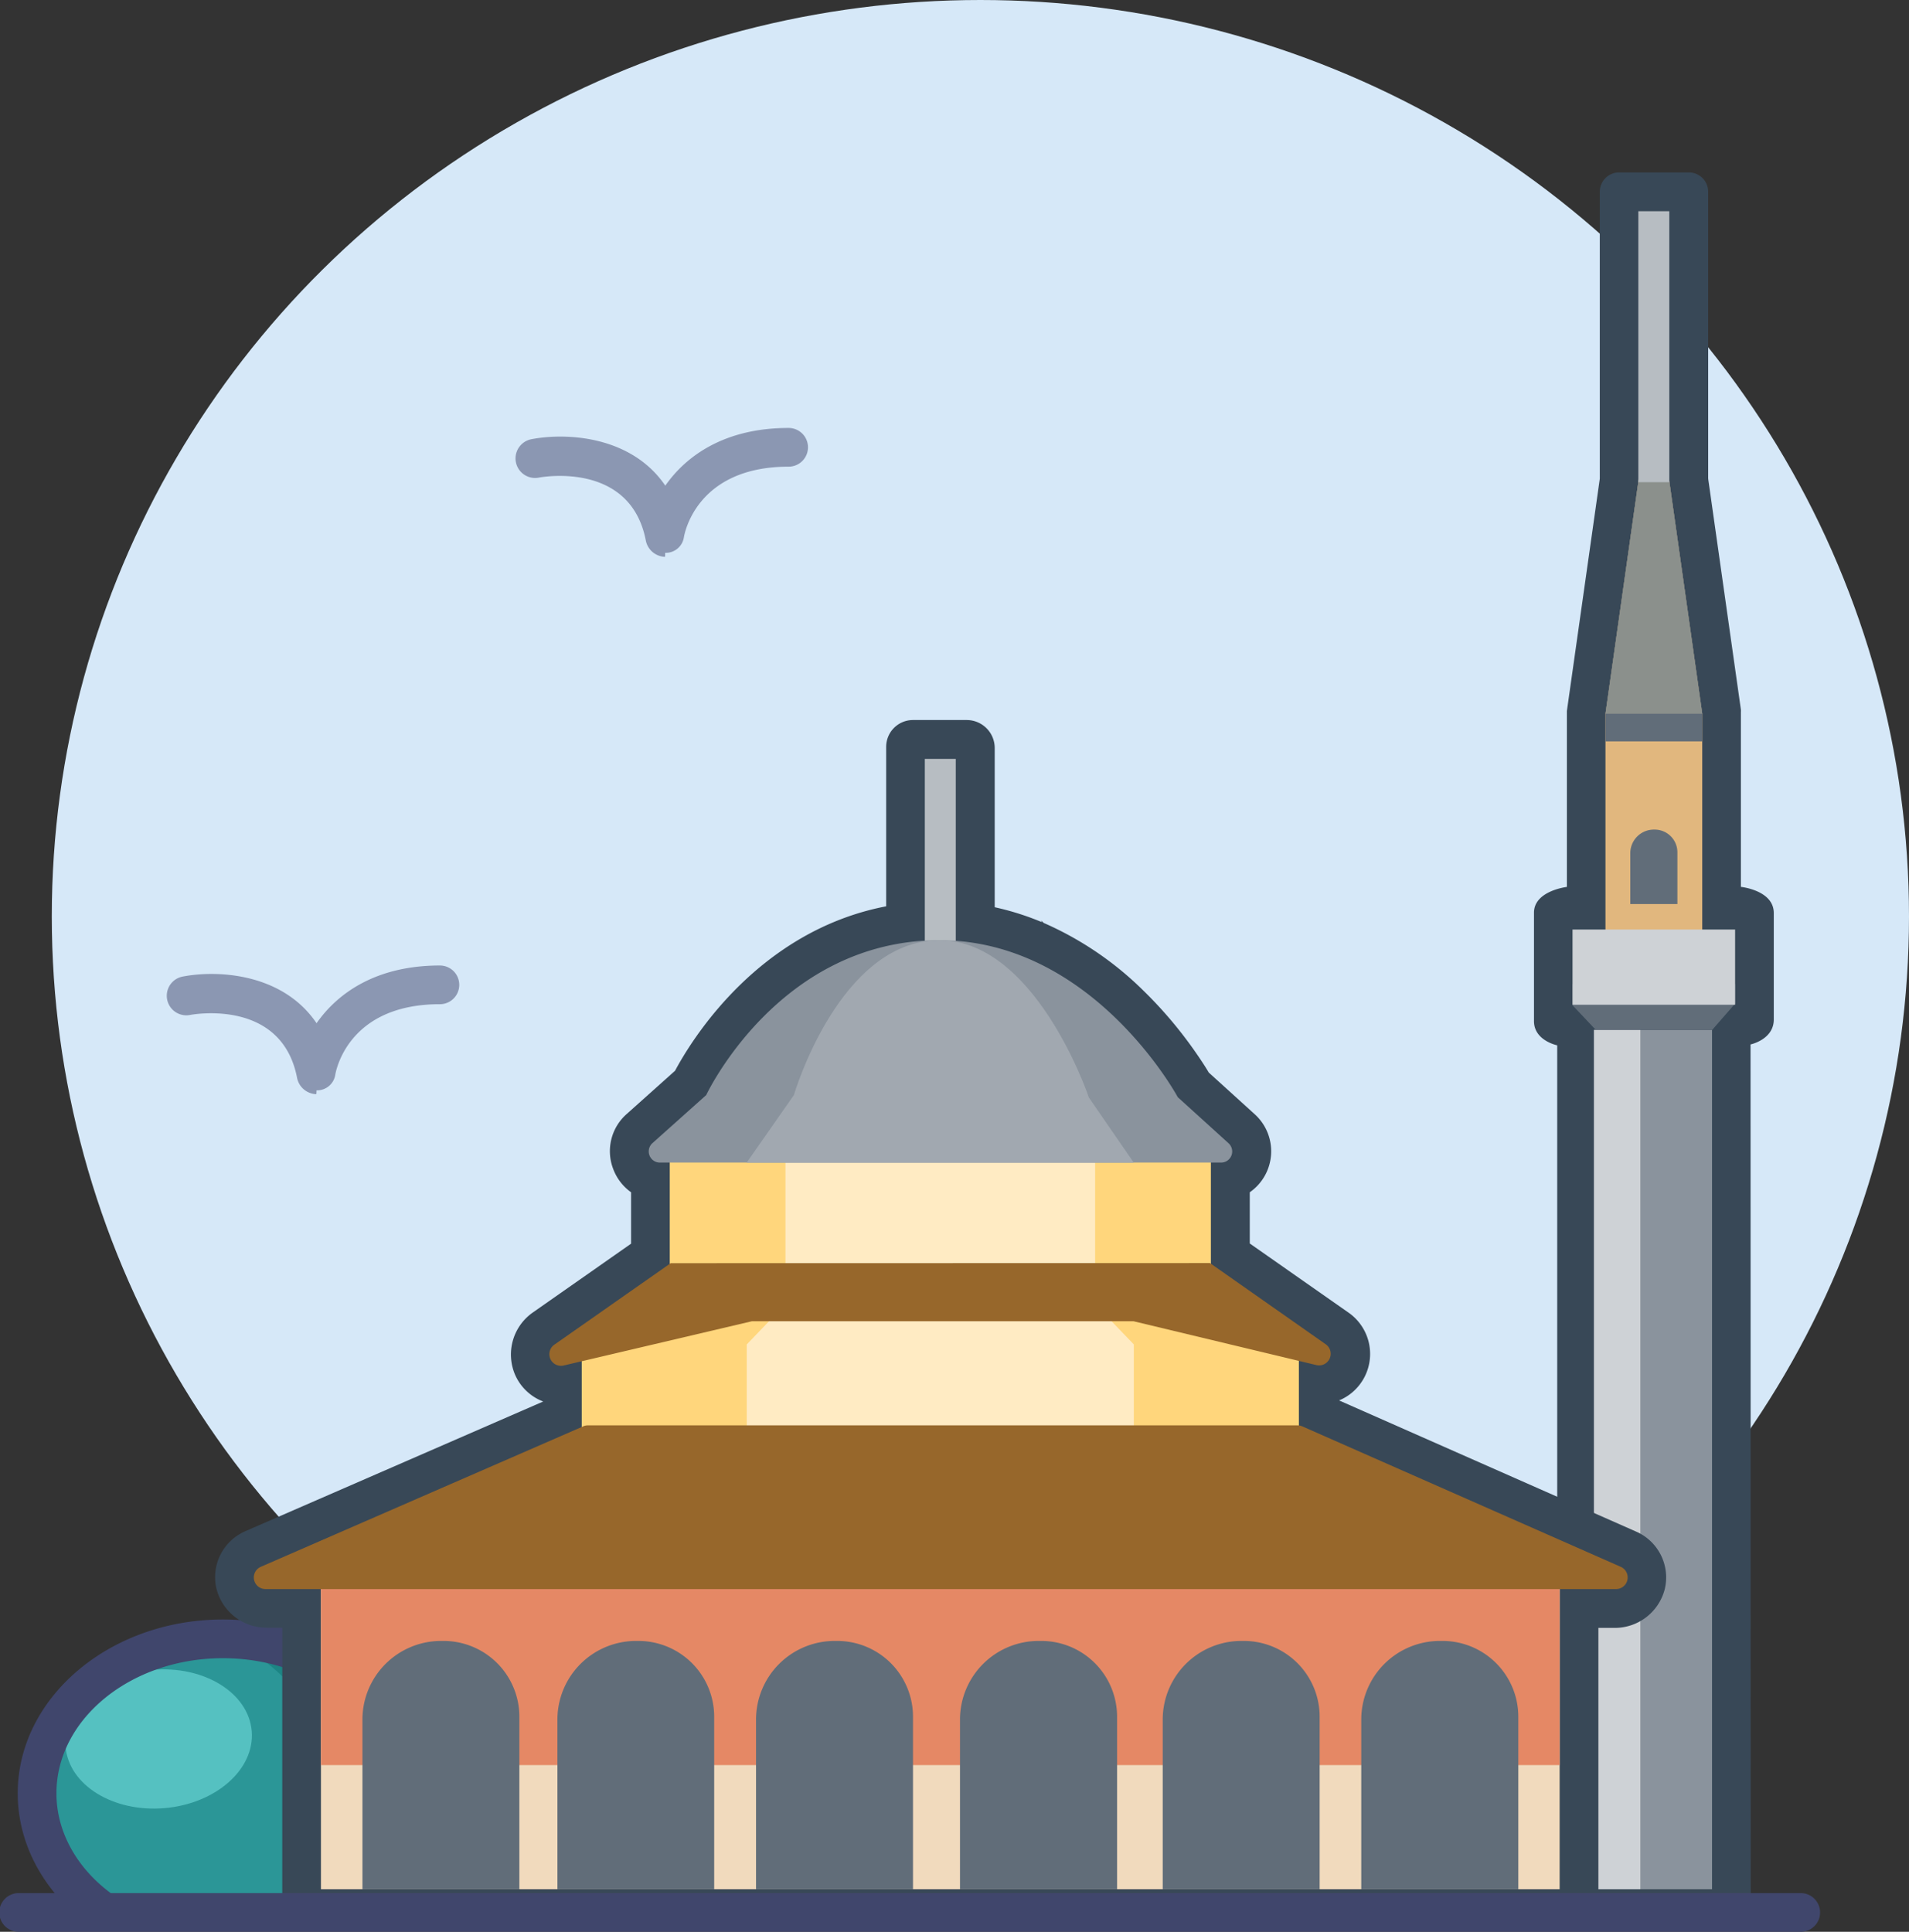
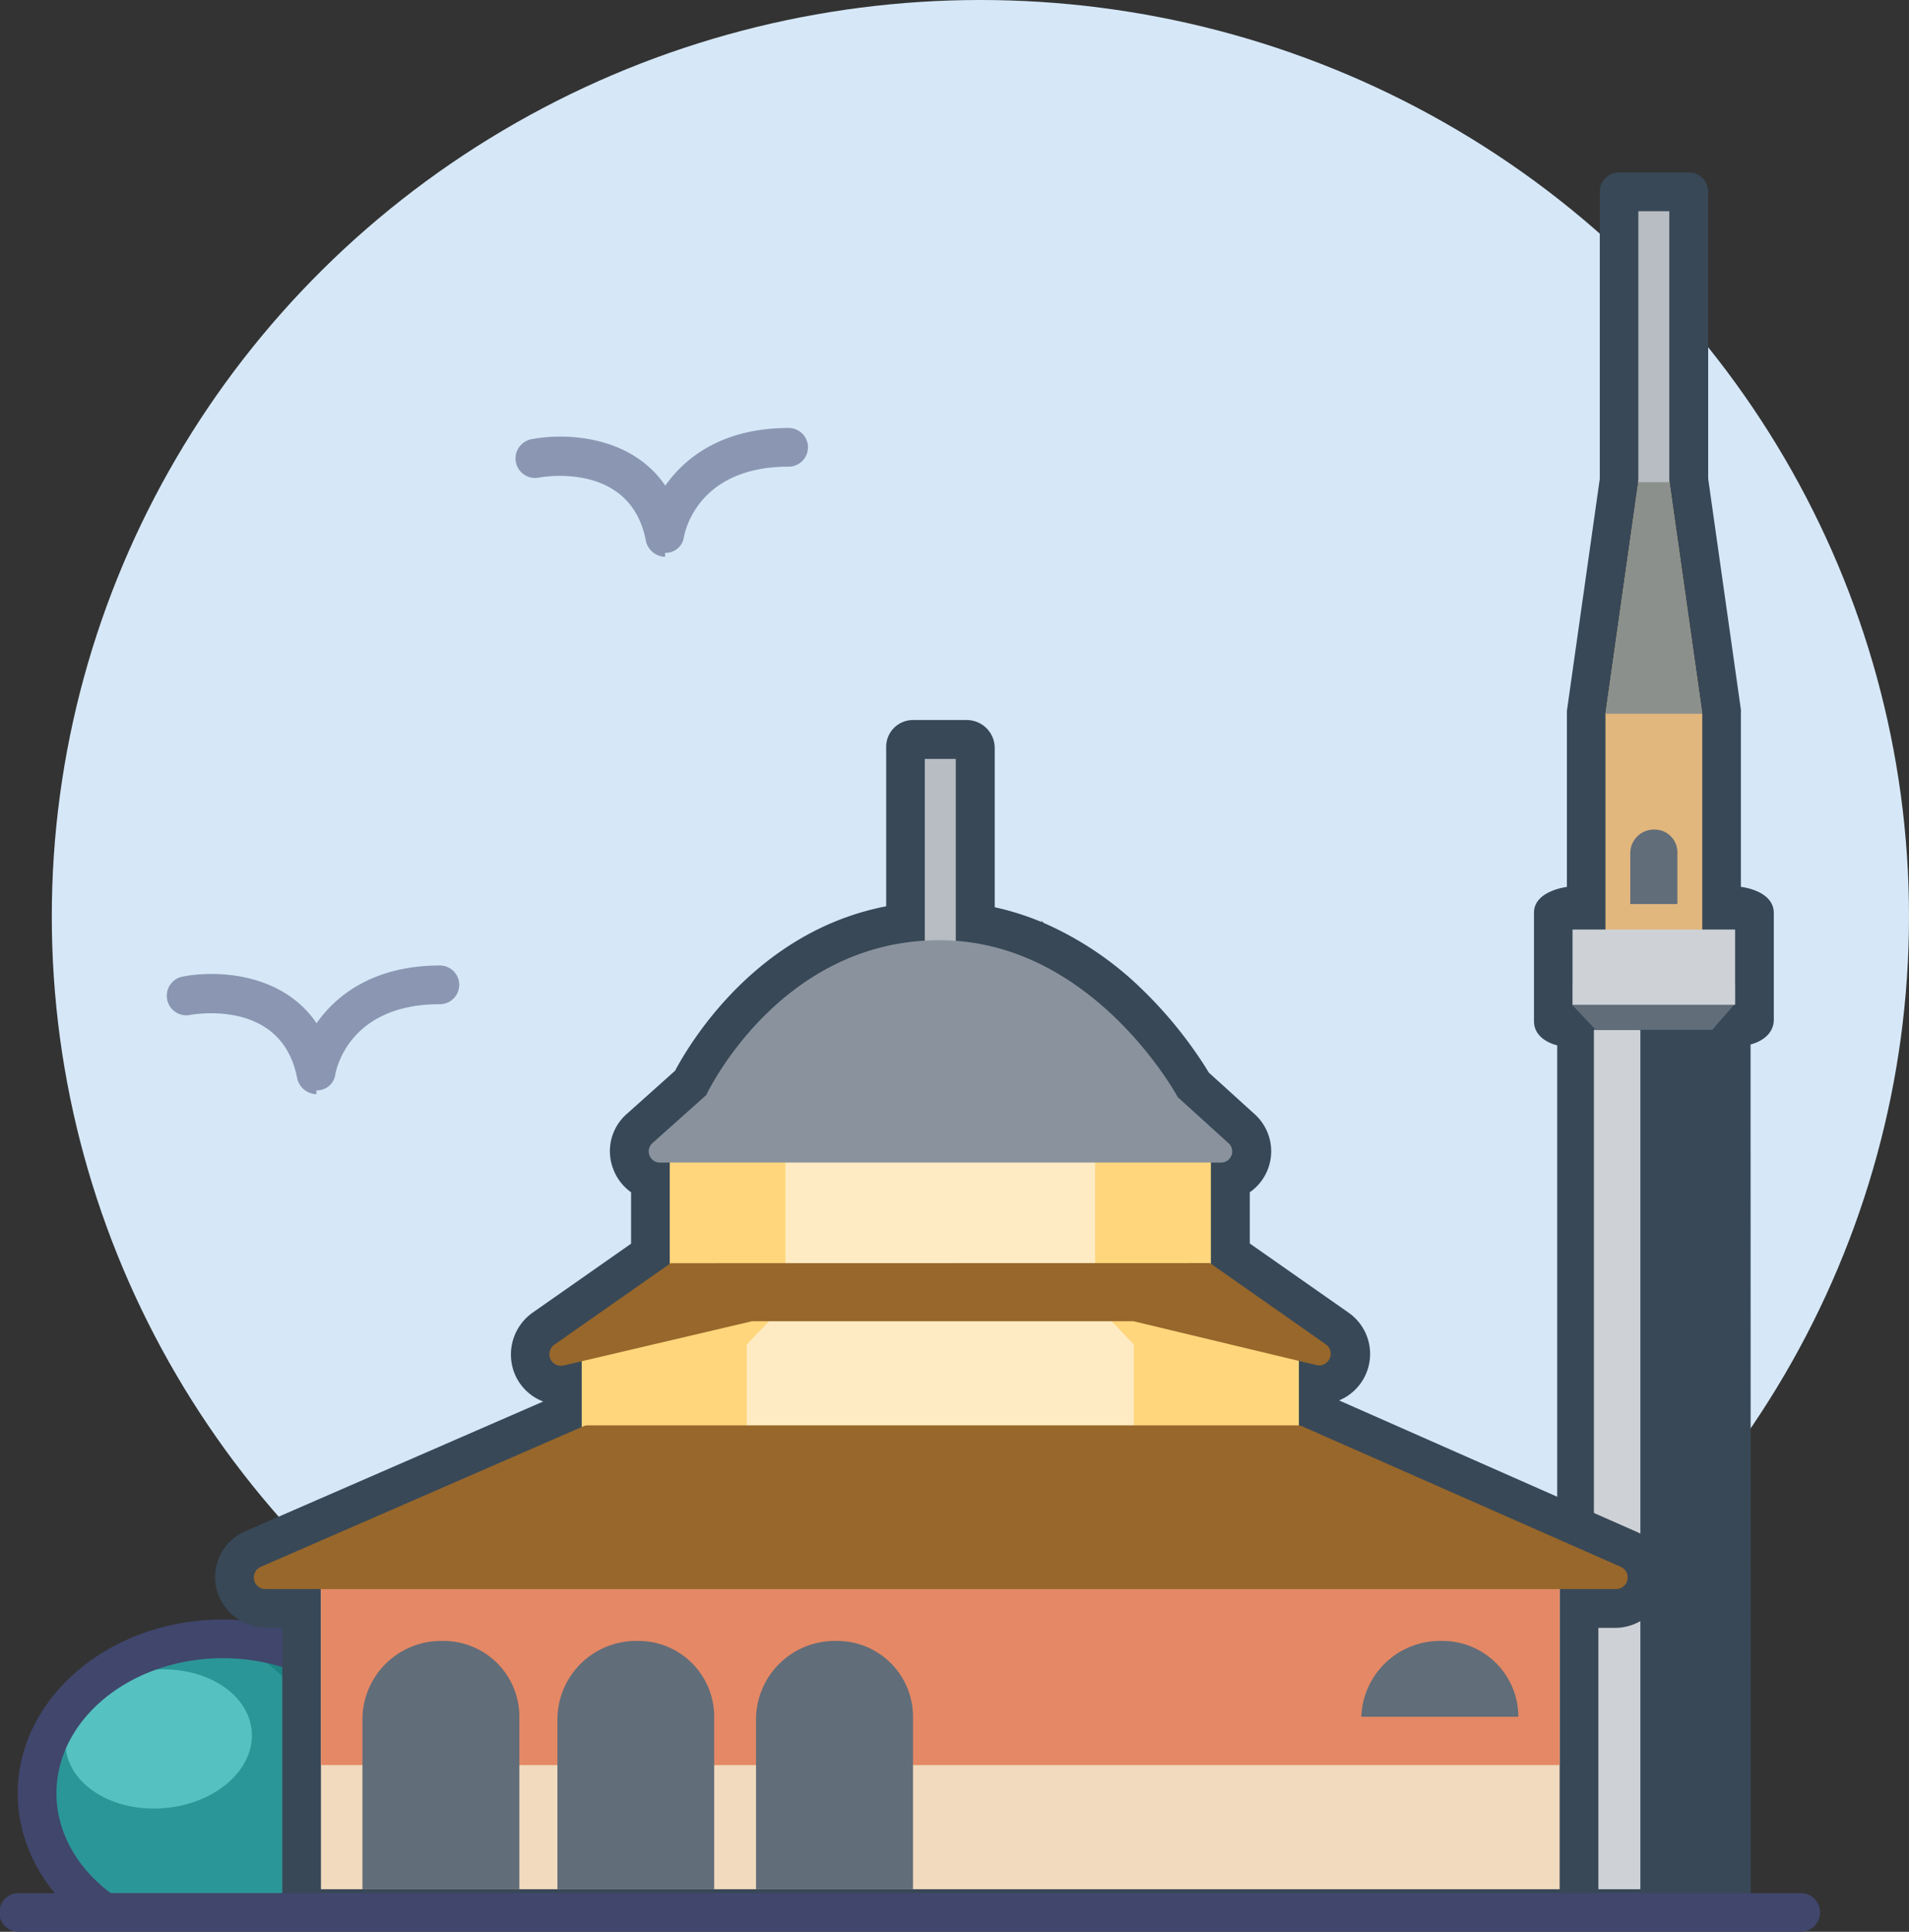
<svg xmlns="http://www.w3.org/2000/svg" width="493.16" height="499.03" viewBox="0 0 493.16 499.03">
  <rect x="0" y="0" width="493.16" height="499.03" fill="#333333" stroke="none" />
  <path d="M30.85,495.27c-9.82-7.31-16-17.93-16-29.75,0-22,21.49-39.92,48-39.92s48,17.87,48,39.92c0,11.23-5.59,21.39-14.57,28.64" transform="translate(-5.27 -2.24)" fill="#2b9697" />
  <path d="M64.85,426.18s26,10.25,26,39.34-20.67,29.75-20.67,29.75,33.6,8.78,40-22.94S86.85,425.77,64.85,426.18Z" transform="translate(-5.27 -2.24)" fill="#1c8584" />
  <ellipse cx="46.24" cy="451.46" rx="24.13" ry="17.93" transform="translate(-43.57 3.34) rotate(-4.89)" fill="#55c1c1" />
  <path d="M30.85,500.27a4.94,4.94,0,0,1-3-1c-11.45-8.52-18-20.83-18-33.76,0-24.77,23.77-44.92,53-44.92s53,20.15,53,44.92c0,12.42-5.84,24-16.43,32.53a5,5,0,0,1-6.28-7.78c8.19-6.62,12.71-15.41,12.71-24.75,0-19.26-19.29-34.92-43-34.92s-43,15.66-43,34.92c0,9.74,5.1,19.12,14,25.74a5,5,0,0,1-3,9Z" transform="translate(-5.27 -2.24)" fill="#40466c" />
  <ellipse cx="253.27" cy="236.74" rx="239.89" ry="236.74" fill="#d6e8f8" />
  <path d="M457.55,500.27h-50v-228s-6-1.21-6-6.25V238c0-5.65,8.5-6.65,8.5-6.65V185.91l8.5-60V51.78a5,5,0,0,1,5-5h18a5,5,0,0,1,5,5v73.76a4.12,4.12,0,0,0,.05.7l8.4,59.29a5.49,5.49,0,0,1,0,.7v45.11s8.5.86,8.5,6.76v27.51c0,5.17-6,6.43-6,6.43Z" transform="translate(-5.27 -2.24)" fill="#384857" />
  <polygon points="439.75 242.56 427.25 242.56 414.75 242.56 414.75 184.37 427.25 96.15 439.75 184.37 439.75 242.56" fill="#e1b77e" />
-   <polygon points="439.75 191.52 427.25 191.52 414.75 191.52 414.75 184.37 427.25 96.15 439.75 184.37 439.75 191.52" fill="#616d79" />
  <polygon points="414.75 184.37 427.25 96.15 439.75 184.37 414.75 184.37" fill="#8b908c" />
  <rect x="423.24" y="54.56" width="8" height="70" fill="#b7bdc2" />
-   <rect x="412.28" y="266.03" width="30" height="222" fill="#8a939d" />
  <rect x="411.76" y="266.03" width="12" height="222" fill="#ced2d6" />
  <polygon points="406.25 254.2 406.25 259.69 412.23 266.03 442.33 266.03 448.25 259.24 448.25 254.2 406.25 254.2" fill="#616d79" />
  <rect x="406.24" y="240.12" width="42" height="19.43" fill="#ced2d6" />
  <path d="M427.26,214.3h.2a5.87,5.87,0,0,1,5.87,5.87v13.37a0,0,0,0,1,0,0H421.16a0,0,0,0,1,0,0V220.4A6.09,6.09,0,0,1,427.26,214.3Z" fill="#616d79" />
  <path d="M418.19,500.27h-340V422.71H74.26a13.33,13.33,0,0,1-13.07-10.06,12.94,12.94,0,0,1,7.2-14.75l.21-.1,77-33.52a12.92,12.92,0,0,1-7.35-7.11A13.25,13.25,0,0,1,143,341.23l25.3-17.72V310.23a12.93,12.93,0,0,1-4.61-6,12.78,12.78,0,0,1,3.45-14.19l12.52-11.2c4.19-7.85,21.38-36.09,54.54-42.48v-41.2a6.92,6.92,0,0,1,6.92-6.92H255a7.24,7.24,0,0,1,7.24,7.23v41.13a70.79,70.79,0,0,1,12.18,3.85l-.23-.45.72.66a85.11,85.11,0,0,1,25.87,17.61,109.3,109.3,0,0,1,13.12,15.47c1.66,2.37,2.82,4.17,3.64,5.57l11.9,10.79a12.9,12.9,0,0,1-1.31,20.13v13.23l25.45,17.82A13,13,0,0,1,351.2,364l77,34a12.92,12.92,0,0,1,7.13,14.76,13.32,13.32,0,0,1-13.06,10h-4.08ZM318.35,280.91l0,.08h0Z" transform="translate(-5.27 -2.24)" fill="#384857" />
  <rect x="238.91" y="196.04" width="8" height="60" fill="#b7bdc2" />
  <polygon points="184.57 282.86 173.02 296.37 173.02 330.22 312.81 330.22 312.81 295.81 301.56 282.86 184.57 282.86" fill="#ffd67c" />
  <polygon points="209.53 282.86 202.91 296.37 202.91 330.22 282.91 330.22 282.91 295.81 276.48 282.86 209.53 282.86" fill="#ffebc3" />
  <polygon points="175.34 333.22 150.28 347.3 150.28 373.2 335.55 373.2 335.55 347.3 310.49 333.22 175.34 333.22" fill="#ffd67c" />
  <polygon points="206.44 333.22 192.91 347.3 192.91 373.2 292.91 373.2 292.91 347.3 279.39 333.22 206.44 333.22" fill="#ffebc3" />
  <rect x="82.91" y="404.87" width="320" height="83.16" fill="#f1dabd" />
  <rect x="82.91" y="404.87" width="320" height="51.09" fill="#e58865" />
  <path d="M113.94,423.89h.65a19.58,19.58,0,0,1,19.58,19.58V488a0,0,0,0,1,0,0H93.63a0,0,0,0,1,0,0V444.2A20.32,20.32,0,0,1,113.94,423.89Z" fill="#616d79" />
  <path d="M164.27,423.89h.65a19.58,19.58,0,0,1,19.58,19.58V488a0,0,0,0,1,0,0H144a0,0,0,0,1,0,0V444.2A20.32,20.32,0,0,1,164.27,423.89Z" fill="#616d79" />
  <path d="M215.63,423.89h.65a19.58,19.58,0,0,1,19.58,19.58V488a0,0,0,0,1,0,0H195.31a0,0,0,0,1,0,0V444.2A20.32,20.32,0,0,1,215.63,423.89Z" fill="#616d79" />
-   <path d="M268.33,423.89H269a19.58,19.58,0,0,1,19.58,19.58V488a0,0,0,0,1,0,0H248a0,0,0,0,1,0,0V444.2A20.32,20.32,0,0,1,268.33,423.89Z" fill="#616d79" />
-   <path d="M320.68,423.89h.65a19.58,19.58,0,0,1,19.58,19.58V488a0,0,0,0,1,0,0H300.37a0,0,0,0,1,0,0V444.2A20.32,20.32,0,0,1,320.68,423.89Z" fill="#616d79" />
-   <path d="M372,423.89h.65a19.58,19.58,0,0,1,19.58,19.58V488a0,0,0,0,1,0,0H351.66a0,0,0,0,1,0,0V444.2A20.32,20.32,0,0,1,372,423.89Z" fill="#616d79" />
+   <path d="M372,423.89h.65a19.58,19.58,0,0,1,19.58,19.58a0,0,0,0,1,0,0H351.66a0,0,0,0,1,0,0V444.2A20.32,20.32,0,0,1,372,423.89Z" fill="#616d79" />
  <path d="M157.08,370.44H340.46a3.1,3.1,0,0,1,1.28.28L424,407a3,3,0,0,1-1.28,5.73H73.86A3,3,0,0,1,72.6,407l83.21-36.25A2.94,2.94,0,0,1,157.08,370.44Z" transform="translate(-5.27 -2.24)" fill="#97672b" />
  <path d="M178.53,328.55l-30.1,21.08a3,3,0,0,0,2.4,5.36l48.67-11.44h98.61l47.27,11.33a3,3,0,0,0,2.41-5.36l-29.94-21Z" transform="translate(-5.27 -2.24)" fill="#97672b" />
  <path d="M247.94,245.12c-41.52,0-60.23,40-60.23,40l-13.92,12.44a2.88,2.88,0,0,0,1.92,5h145a2.87,2.87,0,0,0,1.93-5l-13.12-11.9C311.82,290,289.75,245.12,247.94,245.12Z" transform="translate(-5.27 -2.24)" fill="#8a939d" />
-   <path d="M248,245.12c-25.95,0-37.64,40-37.64,40l-12.2,17.46h100l-11.65-16.9C288,290,274.16,245.12,248,245.12Z" transform="translate(-5.27 -2.24)" fill="#a1a8b0" />
  <path d="M470.46,501.27H10.09a5,5,0,0,1,0-10H470.46a5,5,0,0,1,0,10Z" transform="translate(-5.27 -2.24)" fill="#40466c" />
  <g opacity="0.5">
    <path d="M177,146.08a5.23,5.23,0,0,1-4.91-4.29c-4-20.37-26.68-16.36-27.64-16.17a5.05,5.05,0,0,1-1.9-9.92c9.25-1.78,25.91-.78,34.59,12,5.35-7.66,15.25-14.91,31.86-14.91a5,5,0,1,1,0,10c-23.94,0-26.94,17.51-27.06,18.26a4.74,4.74,0,0,1-4.84,4C177.11,146.08,177.07,146.08,177,146.08Z" transform="translate(-5.27 -2.24)" fill="#40466c" />
  </g>
  <g opacity="0.5">
    <path d="M86.93,284.89A5.23,5.23,0,0,1,82,280.6c-4-20.37-26.68-16.36-27.65-16.17a5,5,0,0,1-1.89-9.92c9.25-1.78,25.9-.78,34.59,12.05,5.35-7.66,15.25-14.91,31.86-14.91a5,5,0,1,1,0,10C95,261.64,92,279.15,91.88,279.9a4.75,4.75,0,0,1-4.84,4C87,284.89,87,284.89,86.93,284.89Z" transform="translate(-5.27 -2.24)" fill="#40466c" />
  </g>
</svg>